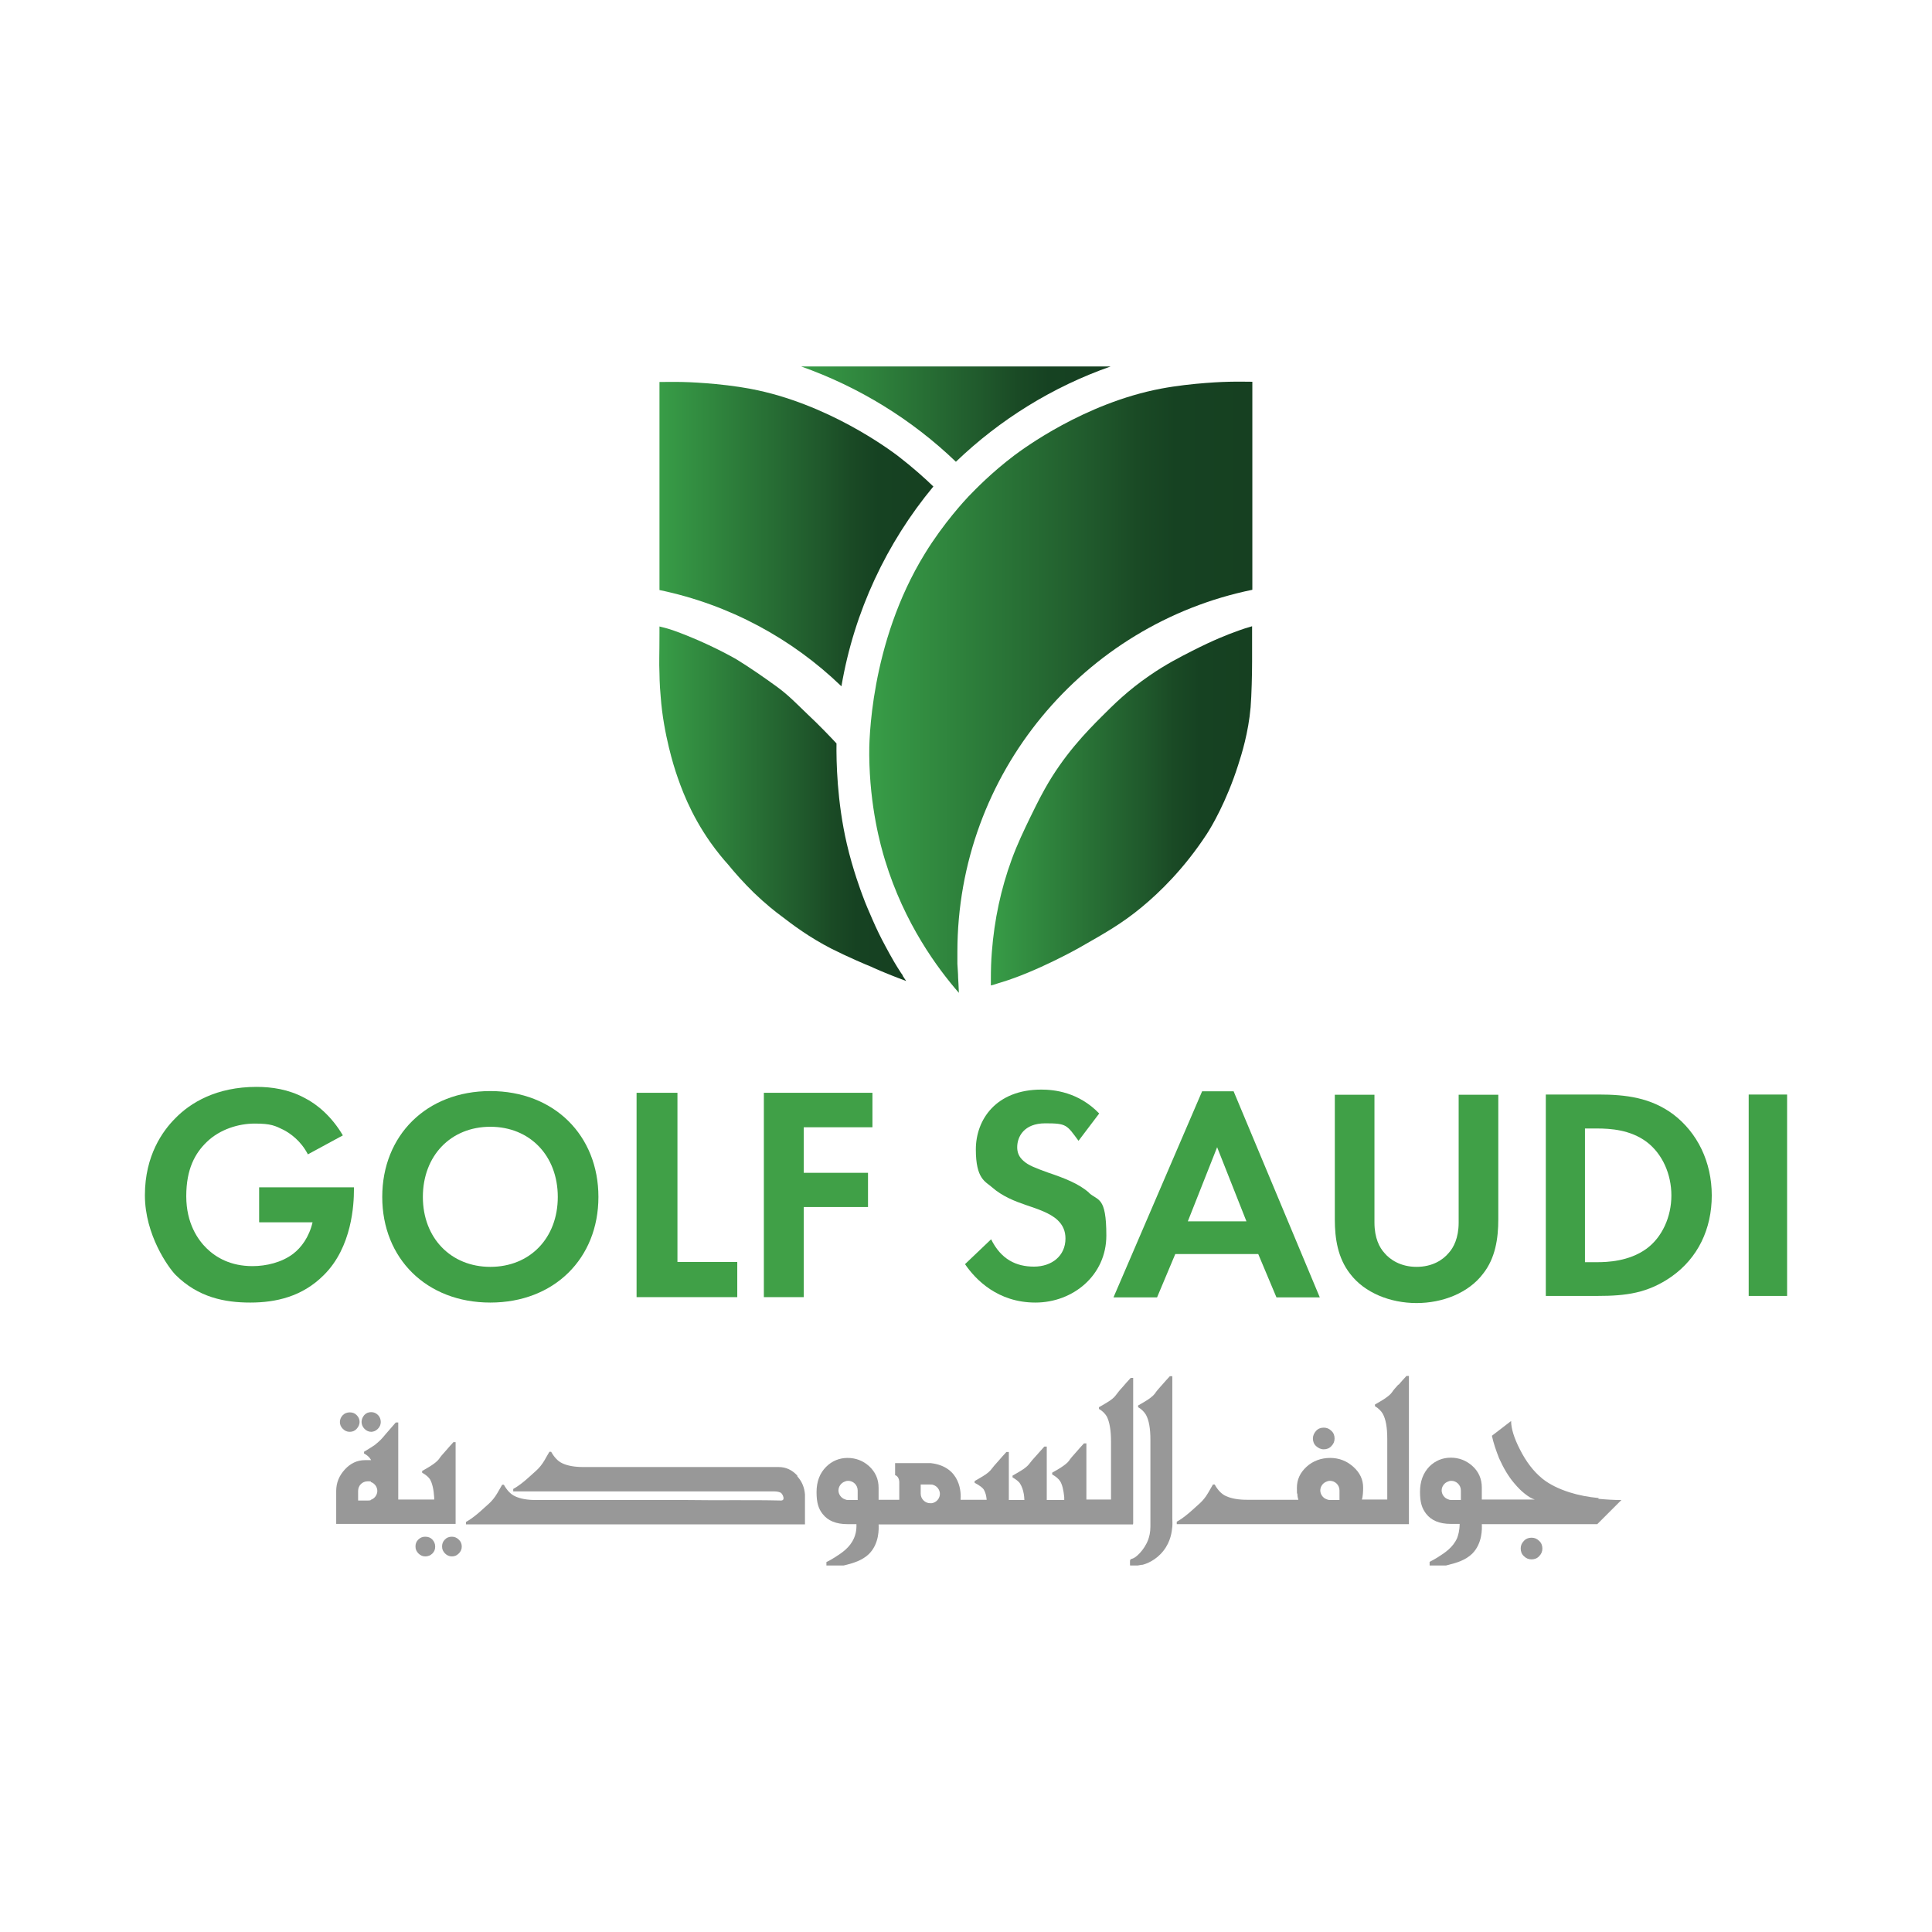
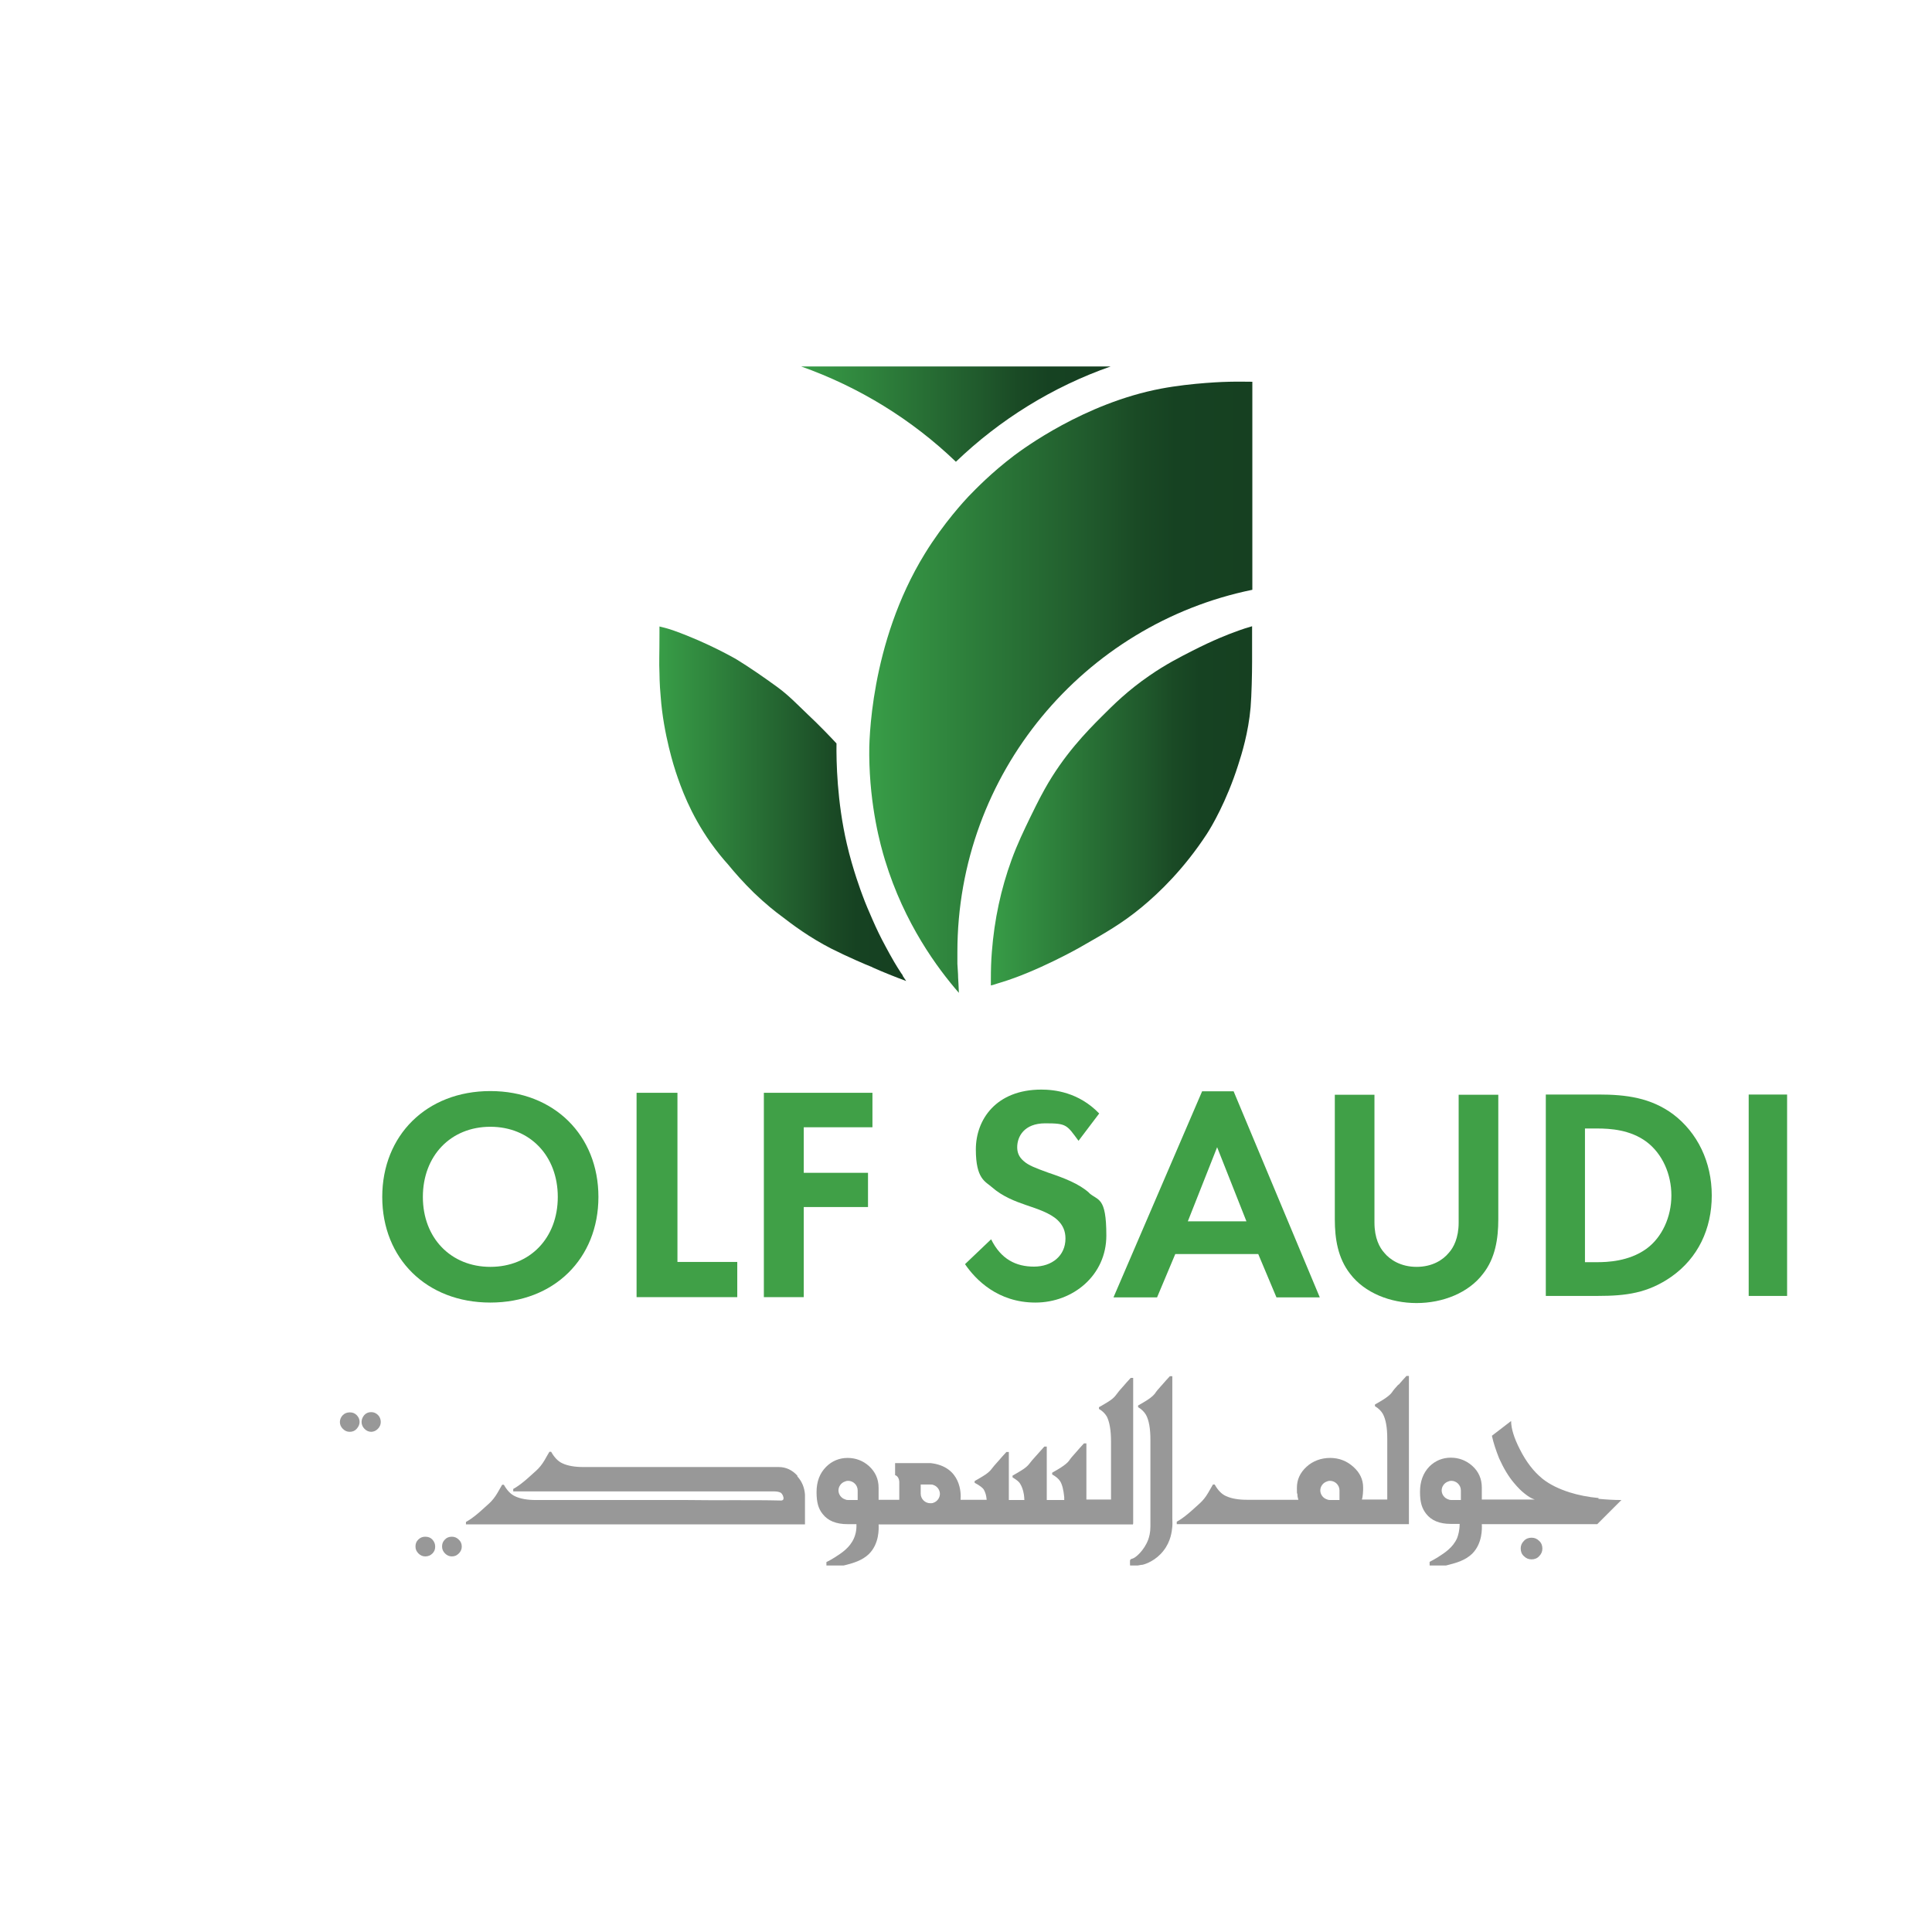
<svg xmlns="http://www.w3.org/2000/svg" width="200" height="200" viewBox="0 0 200 200" fill="none">
  <g clip-path="url(#clip0_6695_58104)">
-     <path d="M96.61 50.376C91.793 56.187 88.429 63.273 87.104 71.046C81.981 66.102 75.507 62.584 68.269 61.081V41.685C68.269 40.971 68.269 40.258 68.269 39.544C68.88 39.544 69.696 39.519 70.664 39.544C70.945 39.544 74.487 39.646 77.724 40.258C85.651 41.761 92.023 46.502 92.94 47.19C94.495 48.388 95.744 49.51 96.636 50.376H96.61Z" fill="url(#paint0_linear_6695_58104)" />
    <path d="M129.616 68.498C129.616 68.345 129.616 68.013 129.616 67.529C129.616 66.382 129.616 65.439 129.616 64.828C129.234 64.93 128.597 65.133 127.781 65.439C127.22 65.643 125.666 66.229 123.423 67.376C122.123 68.039 120.67 68.778 119.013 69.925C116.745 71.48 115.292 72.933 114.043 74.181C112.489 75.736 110.118 78.157 108.156 81.675C107.493 82.847 106.856 84.198 106.601 84.708C106.015 85.931 105.327 87.333 104.715 89.015C103.619 92.022 102.931 95.208 102.676 98.547C102.6 99.465 102.574 100.408 102.574 101.351C102.574 101.58 102.574 101.81 102.574 102.014C102.804 101.963 103.033 101.886 103.262 101.81C103.262 101.81 103.441 101.759 103.594 101.708C107.34 100.586 111.673 98.139 111.673 98.139C114.4 96.585 116.133 95.616 118.223 93.883C120.033 92.379 122.556 89.958 124.927 86.339C125.411 85.6 126.966 82.975 128.163 79.228C128.546 78.055 129.234 75.838 129.463 73.213C129.565 71.939 129.616 69.772 129.616 68.498Z" fill="url(#paint1_linear_6695_58104)" />
    <path d="M127.246 39.519C126.94 39.519 123.423 39.621 120.186 40.232C112.259 41.736 105.888 46.477 104.97 47.165C102.651 48.923 101.045 50.58 100.255 51.396C99.898 51.778 97.681 54.148 95.744 57.309C90.009 66.612 89.958 77.061 89.984 78.183C90.034 83.535 91.156 87.537 91.615 89.04C93.628 95.642 97.069 100.255 99.261 102.778C99.235 102.115 99.21 101.555 99.184 101.198C99.184 100.765 99.133 100.306 99.108 99.77C99.108 99.363 99.108 98.955 99.108 98.547C99.108 80.069 112.208 64.624 129.642 61.055V41.66C129.642 40.946 129.642 40.232 129.642 39.519C129.03 39.519 128.214 39.493 127.246 39.519Z" fill="url(#paint2_linear_6695_58104)" />
    <path d="M115.037 37.913C108.972 40.029 103.492 43.444 98.955 47.802C94.418 43.444 88.939 40.054 82.873 37.913H115.037Z" fill="url(#paint3_linear_6695_58104)" />
    <path d="M93.45 100.968C93.399 100.892 93.322 100.79 93.271 100.714C93.016 100.331 92.787 99.949 92.558 99.567C92.252 99.031 91.946 98.496 91.666 97.961C91.181 97.069 90.722 96.126 90.315 95.183C89.958 94.367 89.601 93.552 89.295 92.711C89.168 92.379 88.276 90.009 87.664 87.358C86.645 82.975 86.568 78.795 86.594 76.96C85.88 76.195 84.861 75.124 83.586 73.927C82.465 72.856 81.675 72.015 80.502 71.148C79.1 70.129 77.673 69.135 76.22 68.243C76.22 68.243 73.34 66.561 69.772 65.286C69.211 65.082 68.676 64.955 68.676 64.955C68.498 64.904 68.345 64.879 68.268 64.853C68.268 65.031 68.268 65.286 68.268 65.618C68.268 67.861 68.217 68.549 68.268 69.67C68.268 69.67 68.268 70.792 68.396 72.142C68.676 76.016 69.849 79.585 69.95 79.891C70.486 81.496 71.429 84.198 73.544 87.205C74.232 88.174 74.87 88.939 75.354 89.474C76.042 90.315 76.934 91.334 78.055 92.43C79.253 93.577 80.247 94.367 80.91 94.852C82.031 95.718 83.79 97.043 86.084 98.216C87.639 99.006 89.779 99.924 90.187 100.076C90.238 100.076 90.289 100.127 90.34 100.153C91.487 100.663 92.634 101.121 93.806 101.555C93.679 101.376 93.577 101.198 93.45 101.019V100.968Z" fill="url(#paint4_linear_6695_58104)" />
-     <path d="M26.852 126.532H32.357C32 128.061 31.184 129.157 30.343 129.795C29.171 130.687 27.565 131.069 26.138 131.069C23.87 131.069 22.366 130.177 21.397 129.234C20.505 128.367 19.282 126.66 19.282 123.831C19.282 121.001 20.199 119.37 21.423 118.198C22.748 116.923 24.66 116.312 26.367 116.312C28.075 116.312 28.483 116.541 29.375 116.974C30.038 117.331 31.133 118.07 31.873 119.498L35.492 117.535C34.37 115.624 32.867 114.324 31.49 113.636C29.859 112.769 28.151 112.514 26.546 112.514C22.417 112.514 19.715 114.145 18.135 115.777C16.861 117.051 15 119.6 15 123.729C15 127.857 17.447 131.222 18.16 131.961C20.505 134.306 23.258 134.841 25.909 134.841C28.559 134.841 31.286 134.229 33.504 132.012C36.46 129.106 36.639 124.621 36.639 123.168V122.913H26.826V126.507L26.852 126.532Z" fill="#40A047" />
    <path d="M50.759 112.947C44.157 112.947 39.57 117.535 39.57 123.907C39.57 130.279 44.157 134.841 50.759 134.841C57.36 134.841 61.948 130.279 61.948 123.907C61.948 117.535 57.36 112.947 50.759 112.947ZM50.759 131.145C46.681 131.145 43.775 128.163 43.775 123.907C43.775 119.65 46.655 116.643 50.759 116.643C54.862 116.643 57.742 119.65 57.742 123.907C57.742 128.163 54.862 131.145 50.759 131.145Z" fill="#40A047" />
    <path d="M76.322 130.636V134.28H65.898V113.126H70.129V130.636H76.322Z" fill="#40A047" />
    <path d="M79.075 134.28H83.204V124.952H89.856V121.409H83.204V116.694H90.315V113.126H81.93H79.075V134.28Z" fill="#40A047" />
    <path d="M112.769 123.499C111.699 122.531 110.144 121.944 108.487 121.384C107.162 120.899 106.474 120.645 105.964 120.186C105.454 119.752 105.301 119.268 105.301 118.758C105.301 117.688 105.989 116.286 108.207 116.286C110.424 116.286 110.424 116.439 111.648 118.096L113.789 115.267C111.648 113.049 109.124 112.794 107.799 112.794C103.109 112.794 101.019 115.904 101.019 118.988C101.019 122.072 102.013 122.301 102.702 122.913C103.772 123.856 105.097 124.366 106.219 124.748C107.417 125.156 108.691 125.564 109.481 126.303C110.042 126.838 110.297 127.45 110.297 128.214C110.297 129.998 108.895 131.12 107.034 131.12C105.174 131.12 103.619 130.355 102.6 128.291L99.898 130.865C100.994 132.471 103.288 134.841 107.187 134.841C111.087 134.841 114.528 132.012 114.528 127.908C114.528 123.805 113.661 124.34 112.718 123.474L112.769 123.499Z" fill="#40A047" />
    <path d="M124.442 112.973L115.267 134.306H119.778L121.664 129.82H130.253L132.139 134.306H136.625L127.704 112.973H124.442ZM122.964 126.43L125.997 118.759L129.03 126.43H122.964Z" fill="#40A047" />
    <path d="M151 126.557C151 128.163 150.465 129.157 149.98 129.692C149.369 130.432 148.273 131.145 146.641 131.145C145.01 131.145 143.889 130.406 143.303 129.692C142.818 129.157 142.283 128.189 142.283 126.557V113.33H138.18V126.226C138.18 128.214 138.486 130.228 139.76 131.859C141.264 133.847 143.94 134.892 146.641 134.892C149.343 134.892 152.019 133.847 153.523 131.859C154.797 130.253 155.103 128.214 155.103 126.226V113.33H151V126.557Z" fill="#40A047" />
    <path d="M173.199 115.343C170.88 113.636 168.357 113.304 165.451 113.304H160.022V134.153H165.4C168.306 134.153 170.574 133.872 173.021 132.165C175.774 130.228 177.201 127.22 177.201 123.754C177.201 120.288 175.723 117.255 173.199 115.343ZM170.421 129.285C168.612 130.585 166.369 130.661 165.324 130.661H164.075V116.821H165.324C166.7 116.821 168.765 116.949 170.447 118.198C172.103 119.447 173.021 121.562 173.021 123.754C173.021 125.946 172.078 128.087 170.421 129.285Z" fill="#40A047" />
    <path d="M185.076 113.304H181.024V134.153H185.076V113.304Z" fill="#40A047" />
    <path d="M36.206 148.222C36.486 148.222 36.741 148.12 36.919 147.916C37.098 147.712 37.225 147.483 37.225 147.203C37.225 146.922 37.123 146.693 36.919 146.489C36.715 146.285 36.486 146.208 36.206 146.208C35.925 146.208 35.67 146.31 35.492 146.489C35.313 146.667 35.186 146.922 35.186 147.203C35.186 147.483 35.288 147.712 35.492 147.916C35.696 148.12 35.925 148.222 36.206 148.222Z" fill="#989898" />
    <path d="M38.397 148.222C38.678 148.222 38.907 148.12 39.111 147.916C39.315 147.712 39.417 147.483 39.417 147.203C39.417 146.922 39.315 146.667 39.136 146.489C38.932 146.285 38.703 146.183 38.423 146.183C38.142 146.183 37.888 146.285 37.709 146.489C37.531 146.693 37.429 146.948 37.429 147.203C37.429 147.457 37.531 147.712 37.735 147.916C37.938 148.12 38.168 148.222 38.448 148.222H38.397Z" fill="#989898" />
    <path d="M46.757 159.08C46.477 159.08 46.222 159.182 46.044 159.385C45.84 159.589 45.763 159.819 45.763 160.099C45.763 160.379 45.865 160.609 46.069 160.813C46.273 161.017 46.502 161.119 46.783 161.119C47.063 161.119 47.292 161.017 47.496 160.813C47.7 160.609 47.802 160.379 47.802 160.099C47.802 159.819 47.7 159.564 47.496 159.385C47.292 159.182 47.063 159.08 46.783 159.08H46.757Z" fill="#989898" />
-     <path d="M46.987 149.241C46.706 149.547 46.426 149.853 46.145 150.184C45.814 150.541 45.585 150.822 45.432 151.051C45.279 151.255 44.999 151.484 44.565 151.765C44.438 151.841 44.157 152.02 43.699 152.274V152.453C44.107 152.682 44.361 152.912 44.514 153.141C44.744 153.549 44.897 154.16 44.948 155.027V155.231H41.227V147.253H40.972C40.436 147.865 40.105 148.247 39.952 148.426C39.723 148.706 39.544 148.91 39.417 149.038C39.239 149.216 39.035 149.394 38.78 149.598C38.525 149.777 38.142 150.006 37.684 150.286V150.465C37.964 150.618 38.194 150.796 38.321 151C38.346 151.051 38.397 151.102 38.423 151.153H37.786C36.97 151.153 36.282 151.484 35.696 152.121C35.11 152.759 34.804 153.498 34.804 154.339V157.754H47.165V149.292H46.91L46.987 149.241ZM38.397 155.282C38.295 155.333 38.194 155.333 38.066 155.333H37.072V154.339C37.072 153.778 37.505 153.345 38.066 153.345C38.627 153.345 38.295 153.37 38.397 153.421C38.78 153.549 39.06 153.931 39.06 154.339C39.06 154.747 38.78 155.129 38.397 155.256V155.282Z" fill="#989898" />
    <path d="M44.005 159.08C43.724 159.08 43.495 159.182 43.291 159.385C43.087 159.589 43.011 159.819 43.011 160.099C43.011 160.379 43.113 160.609 43.317 160.813C43.52 161.017 43.75 161.119 44.03 161.119C44.311 161.119 44.566 161.017 44.769 160.813C44.973 160.609 45.05 160.379 45.05 160.099C45.05 159.819 44.948 159.589 44.769 159.385C44.591 159.182 44.336 159.08 44.03 159.08H44.005Z" fill="#989898" />
    <path d="M117.306 157.704V142.641H117.051C116.771 142.946 116.49 143.252 116.21 143.584C115.879 143.94 115.649 144.246 115.496 144.45C115.343 144.654 115.063 144.909 114.63 145.164C114.502 145.24 114.222 145.419 113.763 145.674V145.852C114.12 146.056 114.4 146.336 114.579 146.642C114.859 147.203 115.012 148.044 115.012 149.216V155.231H112.463V149.42H112.208C111.928 149.726 111.648 150.032 111.367 150.363C111.036 150.72 110.807 151 110.654 151.23C110.501 151.434 110.22 151.663 109.787 151.943C109.66 152.02 109.379 152.198 108.921 152.453V152.632C109.328 152.861 109.583 153.09 109.736 153.32C109.966 153.677 110.093 154.237 110.169 154.976C110.169 155.078 110.169 155.18 110.169 155.282H108.36V149.752H108.105C107.825 150.057 107.544 150.389 107.264 150.695C106.933 151.051 106.703 151.332 106.55 151.536C106.397 151.74 106.117 151.994 105.684 152.249C105.556 152.326 105.276 152.504 104.817 152.759V152.937C105.199 153.167 105.48 153.371 105.607 153.6C105.786 153.881 105.913 154.237 105.99 154.696C106.015 154.875 106.041 155.078 106.041 155.282H104.435V150.312H104.18C103.9 150.618 103.619 150.924 103.339 151.255C103.008 151.612 102.778 151.893 102.625 152.096C102.472 152.3 102.192 152.555 101.759 152.81C101.631 152.887 101.351 153.065 100.892 153.32V153.498C101.427 153.779 101.759 154.033 101.861 154.237C101.937 154.365 101.988 154.518 102.039 154.671C102.09 154.849 102.116 155.027 102.141 155.257H99.439C99.439 155.257 99.439 155.231 99.439 155.18C99.49 154.696 99.541 151.816 96.33 151.459H92.66V152.708C92.66 152.708 93.042 152.785 93.093 153.371C93.093 153.498 93.093 153.651 93.093 153.804C93.093 154.441 93.093 155.257 93.093 155.257H90.952V154.008C90.952 153.116 90.621 152.377 89.958 151.765C89.321 151.204 88.582 150.924 87.741 150.924C86.9 150.924 86.135 151.23 85.523 151.842C84.861 152.504 84.529 153.371 84.529 154.467C84.529 155.563 84.733 156.2 85.166 156.735C85.702 157.423 86.543 157.78 87.741 157.78H88.658C88.684 158.468 88.531 158.952 88.403 159.233C87.97 160.227 87.129 160.762 86.415 161.221C86.058 161.45 85.753 161.603 85.549 161.705C85.549 161.883 85.549 162.062 85.549 162.266H86.058C86.415 162.24 86.925 162.164 87.537 162.011C88.327 161.807 89.244 161.552 89.958 160.864C91.029 159.794 90.978 158.239 90.952 157.806H117.28L117.306 157.704ZM95.31 153.677H96.304C96.432 153.677 96.534 153.677 96.636 153.728C97.018 153.855 97.298 154.237 97.298 154.645C97.298 155.053 97.018 155.435 96.636 155.563C96.534 155.614 96.432 155.614 96.304 155.614C95.769 155.614 95.31 155.18 95.31 154.62V153.626V153.677ZM88.786 155.282H87.792C87.664 155.282 87.562 155.257 87.46 155.206C87.078 155.078 86.798 154.696 86.798 154.288C86.798 153.881 87.078 153.498 87.46 153.371C87.562 153.32 87.664 153.294 87.792 153.294C88.327 153.294 88.786 153.728 88.786 154.288V155.282Z" fill="#989898" />
-     <path d="M137.033 150.032C137.339 150.032 137.619 149.93 137.823 149.701C138.053 149.471 138.155 149.216 138.155 148.911C138.155 148.605 138.053 148.324 137.823 148.12C137.594 147.891 137.339 147.789 137.033 147.789C136.727 147.789 136.447 147.891 136.243 148.12C136.039 148.35 135.912 148.605 135.912 148.911C135.912 149.216 136.014 149.497 136.243 149.701C136.472 149.905 136.727 150.032 137.033 150.032Z" fill="#989898" />
    <path d="M144.781 143.303C144.45 143.66 144.221 143.94 144.068 144.17C143.915 144.374 143.634 144.603 143.201 144.883C143.074 144.96 142.793 145.138 142.335 145.393V145.571C142.691 145.775 142.972 146.056 143.15 146.362C143.456 146.922 143.609 147.763 143.609 148.936V155.231H140.984C141.035 155.078 141.06 154.9 141.086 154.645C141.111 154.39 141.111 154.161 141.111 153.982C141.111 153.167 140.78 152.453 140.092 151.841C139.404 151.23 138.613 150.924 137.696 150.924C136.778 150.924 135.912 151.23 135.249 151.841C134.586 152.453 134.255 153.167 134.255 154.008C134.255 154.849 134.255 154.441 134.306 154.67C134.306 154.9 134.357 155.104 134.408 155.257H129.081C128.189 155.257 127.476 155.129 126.915 154.874C126.456 154.67 126.074 154.263 125.742 153.676H125.564C125.335 154.059 125.182 154.339 125.08 154.517C124.799 155.002 124.494 155.359 124.213 155.613C123.474 156.276 123.092 156.633 123.041 156.658C122.557 157.066 122.149 157.347 121.817 157.525V157.78H142.207H145.852V142.437H145.597C145.317 142.742 145.036 143.048 144.756 143.38L144.781 143.303ZM138.664 155.282H137.67C137.543 155.282 137.441 155.257 137.339 155.206C136.957 155.078 136.676 154.696 136.676 154.288C136.676 153.88 136.957 153.498 137.339 153.371C137.441 153.32 137.543 153.294 137.67 153.294C138.206 153.294 138.664 153.727 138.664 154.288V155.282Z" fill="#989898" />
    <path d="M158.544 159.182C158.238 159.182 157.958 159.284 157.754 159.513C157.525 159.742 157.423 159.997 157.423 160.303C157.423 160.609 157.525 160.889 157.754 161.093C157.984 161.323 158.238 161.425 158.544 161.425C158.85 161.425 159.13 161.323 159.334 161.093C159.564 160.864 159.666 160.609 159.666 160.303C159.666 159.997 159.564 159.717 159.334 159.513C159.105 159.284 158.85 159.182 158.544 159.182Z" fill="#989898" />
    <path d="M165.502 155.078C164.406 154.976 163.387 154.772 162.495 154.492C161.373 154.135 160.43 153.676 159.691 153.09C158.774 152.351 157.984 151.331 157.321 150.006C156.735 148.859 156.429 147.865 156.429 147.101L154.441 148.63C154.594 149.343 154.849 150.108 155.18 150.949C155.639 151.969 156.148 152.835 156.735 153.523C157.117 153.982 157.474 154.339 157.831 154.619C158.213 154.925 158.544 155.129 158.876 155.231H153.396V153.982C153.396 153.09 153.064 152.325 152.402 151.739C151.765 151.179 151.026 150.898 150.184 150.898C149.343 150.898 148.579 151.204 147.967 151.816C147.33 152.478 146.999 153.345 146.999 154.441C146.999 155.537 147.202 156.149 147.636 156.709C148.171 157.397 149.012 157.754 150.184 157.754H151.102C151.102 158.442 150.949 158.927 150.847 159.207C150.414 160.201 149.573 160.736 148.859 161.195C148.502 161.424 148.196 161.577 147.993 161.679C147.993 161.858 147.993 162.036 147.993 162.24H148.502C148.859 162.215 149.369 162.164 149.981 161.985C150.771 161.781 151.688 161.526 152.402 160.838C153.472 159.768 153.421 158.213 153.396 157.78H155.103H165.349L167.847 155.282C167.032 155.282 166.241 155.231 165.451 155.155L165.502 155.078ZM151.229 155.282H150.235C150.108 155.282 150.006 155.257 149.904 155.206C149.522 155.078 149.241 154.696 149.241 154.288C149.241 153.88 149.522 153.498 149.904 153.37C150.006 153.319 150.108 153.294 150.235 153.294C150.771 153.294 151.229 153.727 151.229 154.288V155.282Z" fill="#989898" />
    <path d="M121.358 153.855V149.879V142.462H121.104C120.823 142.768 120.543 143.074 120.262 143.405C120.262 143.405 120.237 143.43 120.211 143.456C119.906 143.787 119.676 144.068 119.549 144.272C119.447 144.399 119.294 144.552 119.09 144.705C118.963 144.807 118.835 144.883 118.682 144.985C118.555 145.062 118.274 145.24 117.816 145.495V145.673C118.173 145.877 118.453 146.158 118.631 146.463C118.937 147.024 119.09 147.865 119.09 149.038V158.035C119.09 158.646 118.963 159.105 118.861 159.385C118.453 160.481 117.561 161.272 117.229 161.348C117.204 161.348 117.077 161.373 117 161.475C116.975 161.526 116.975 161.577 116.975 161.73C116.975 161.96 116.975 162.062 117 162.087C117.077 162.189 117.229 162.138 117.765 162.062C118.198 161.985 118.198 161.985 118.274 161.985C118.606 161.909 119.651 161.552 120.441 160.532C121.205 159.564 121.307 158.544 121.358 158.035C121.384 157.703 121.358 157.499 121.358 157.092V153.88V153.855Z" fill="#989898" />
    <path d="M82.541 152.759C82.006 152.173 81.369 151.867 80.604 151.867H60.367C59.501 151.867 58.762 151.739 58.226 151.485C57.768 151.281 57.385 150.873 57.054 150.287H56.876C56.646 150.669 56.493 150.949 56.391 151.128C56.111 151.612 55.805 151.969 55.525 152.224C54.786 152.886 54.403 153.243 54.352 153.269C53.868 153.676 53.46 153.957 53.129 154.135V154.39H75.736H80.145C80.426 154.39 80.655 154.441 80.808 154.518C80.834 154.518 80.91 154.594 80.961 154.67C81.088 154.849 81.165 155.129 81.063 155.257C80.987 155.333 80.885 155.333 80.859 155.333C77.622 155.257 74.36 155.333 71.123 155.282C70.843 155.282 70.333 155.282 69.696 155.282H55.474C54.607 155.282 53.868 155.155 53.333 154.9C52.874 154.696 52.492 154.288 52.16 153.702H51.982C51.753 154.084 51.6 154.365 51.498 154.543C51.217 155.027 50.911 155.384 50.631 155.639C49.892 156.302 49.51 156.658 49.459 156.684C48.974 157.092 48.567 157.372 48.235 157.55V157.805H83.331V154.721C83.28 154.033 83.051 153.396 82.541 152.835V152.759Z" fill="#989898" />
  </g>
  <defs>
    <linearGradient id="paint0_linear_6695_58104" x1="68.269" y1="55.27" x2="96.61" y2="55.27" gradientUnits="userSpaceOnUse">
      <stop stop-color="#389D47" />
      <stop offset="0.6" stop-color="#1F572B" />
      <stop offset="0.7" stop-color="#1A4A25" />
      <stop offset="0.8" stop-color="#164222" />
      <stop offset="1" stop-color="#164021" />
    </linearGradient>
    <linearGradient id="paint1_linear_6695_58104" x1="102.574" y1="83.433" x2="129.616" y2="83.433" gradientUnits="userSpaceOnUse">
      <stop stop-color="#389D47" />
      <stop offset="0.6" stop-color="#1F572B" />
      <stop offset="0.7" stop-color="#1A4A25" />
      <stop offset="0.8" stop-color="#164222" />
      <stop offset="1" stop-color="#164021" />
    </linearGradient>
    <linearGradient id="paint2_linear_6695_58104" x1="89.984" y1="71.148" x2="129.642" y2="71.148" gradientUnits="userSpaceOnUse">
      <stop stop-color="#389D47" />
      <stop offset="0.6" stop-color="#1F572B" />
      <stop offset="0.7" stop-color="#1A4A25" />
      <stop offset="0.8" stop-color="#164222" />
      <stop offset="1" stop-color="#164021" />
    </linearGradient>
    <linearGradient id="paint3_linear_6695_58104" x1="82.873" y1="42.858" x2="115.037" y2="42.858" gradientUnits="userSpaceOnUse">
      <stop stop-color="#389D47" />
      <stop offset="0.6" stop-color="#1F572B" />
      <stop offset="0.7" stop-color="#1A4A25" />
      <stop offset="0.8" stop-color="#164222" />
      <stop offset="1" stop-color="#164021" />
    </linearGradient>
    <linearGradient id="paint4_linear_6695_58104" x1="68.243" y1="83.153" x2="93.806" y2="83.153" gradientUnits="userSpaceOnUse">
      <stop stop-color="#389D47" />
      <stop offset="0.6" stop-color="#1F572B" />
      <stop offset="0.7" stop-color="#1A4A25" />
      <stop offset="0.8" stop-color="#164222" />
      <stop offset="1" stop-color="#164021" />
    </linearGradient>
    <clipPath id="clip0_6695_58104">
      <rect width="170" height="124.123" fill="white" transform="translate(15 37.938)" />
    </clipPath>
  </defs>
</svg>